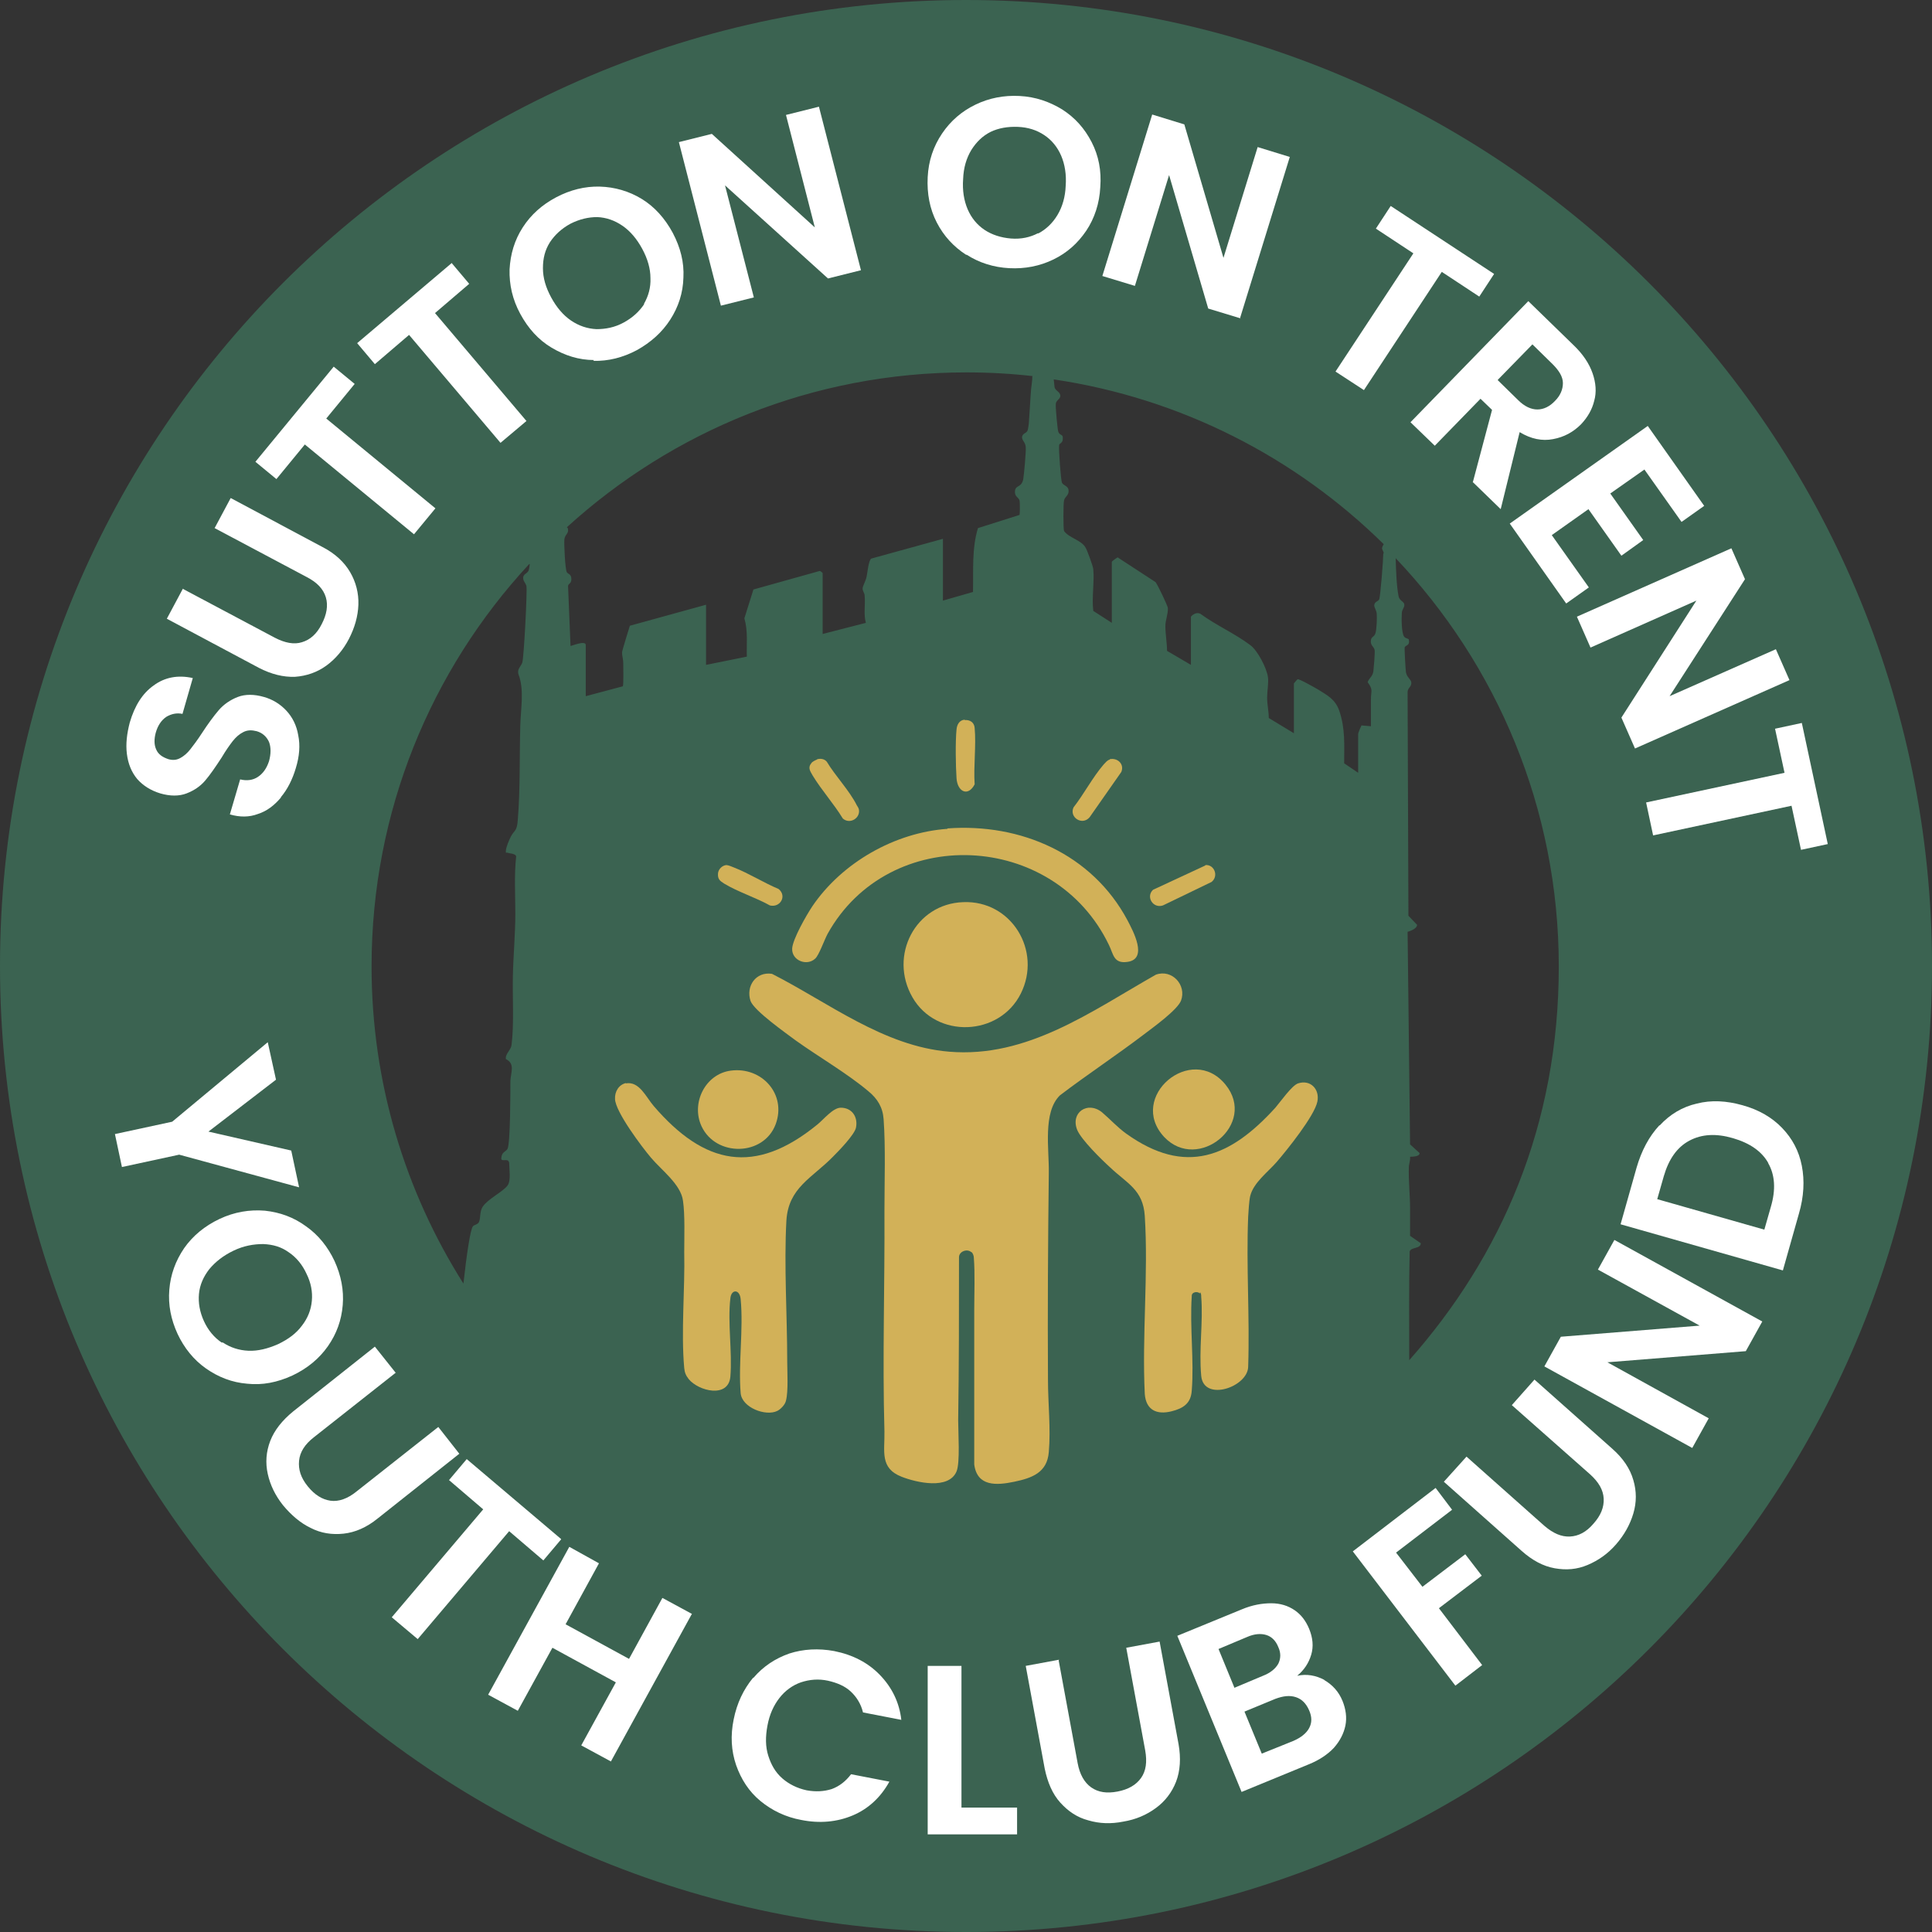
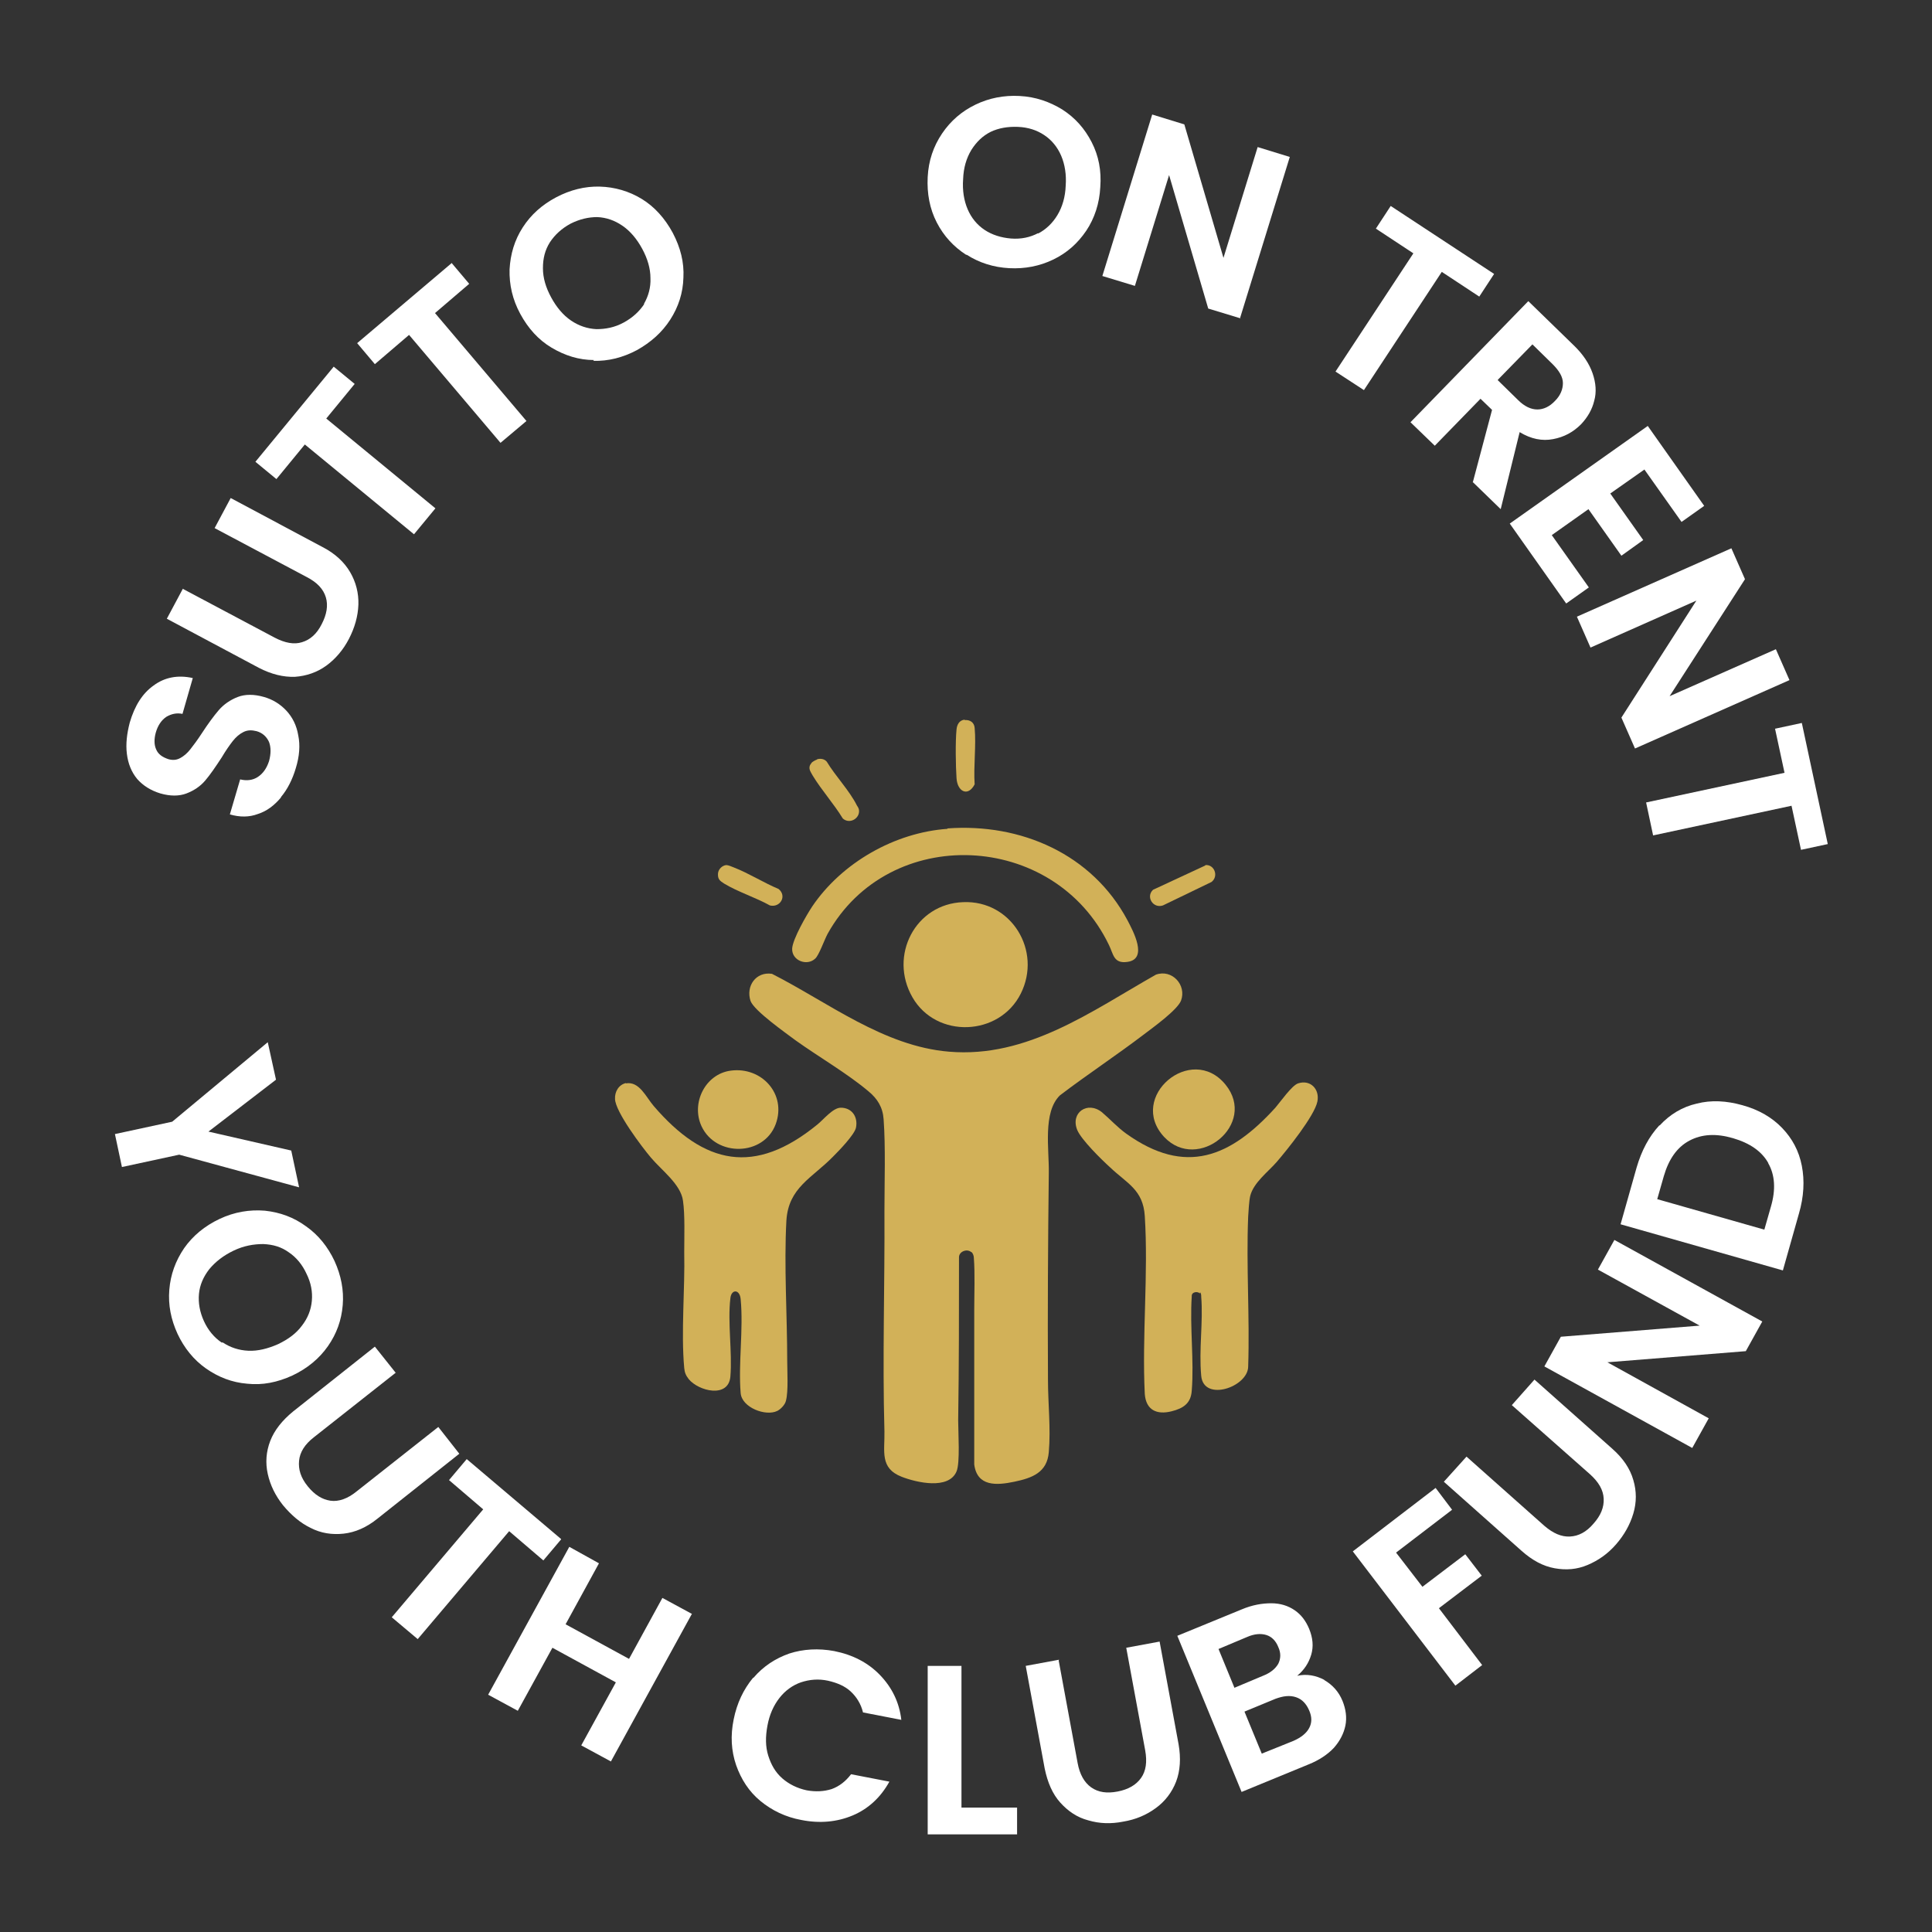
<svg xmlns="http://www.w3.org/2000/svg" id="Layer_1" data-name="Layer 1" viewBox="0 0 46.9 46.9">
  <rect x="0" y="0" width="46.9" height="46.9" fill="#333333" stroke="none" />
  <defs>
    <style>
      .cls-1 {
        fill: #fff;
      }

      .cls-2 {
        fill: #d2b158;
      }

      .cls-3 {
        fill: #3b6351;
      }
    </style>
  </defs>
-   <path class="cls-3" d="M23.45,0C10.5,0,0,10.5,0,23.45s10.5,23.45,23.45,23.45,23.45-10.5,23.45-23.45S36.4,0,23.45,0ZM33.58,13.43c0,.15-.07,1.05-.1,1.12-.02.05-.11.05-.12.14,0,.06.05.12.06.2.01.1,0,.38-.03.48-.03.1-.1.08-.11.17-.02.13.07.15.09.24.01.07-.02.42-.03.51-.02.14-.1.16-.14.27.14.19.08.21.08.41,0,.22,0,.44,0,.66l-.23-.02s-.08.17-.08.21v.94l-.34-.23c0-.46.03-.84-.12-1.28-.1-.28-.29-.37-.51-.51-.07-.04-.47-.27-.5-.25-.01,0-.09.1-.09.1v1.21l-.61-.37c0-.16-.04-.33-.04-.49,0-.16.04-.38.02-.5-.03-.23-.26-.66-.43-.78-.37-.28-.83-.48-1.21-.76-.08-.04-.17,0-.23.07v1.17l-.58-.34c0-.2-.04-.4-.04-.6,0-.15.07-.3.06-.44,0-.05-.26-.59-.3-.63l-.92-.6s-.14.09-.14.11v1.48l-.45-.29c-.04-.31.03-.71,0-1.01,0-.06-.15-.47-.19-.53-.1-.18-.4-.23-.52-.4-.02-.05-.02-.67,0-.74.02-.1.12-.12.11-.24,0-.11-.12-.12-.16-.19-.03-.07-.08-.8-.07-.9,0-.08.1-.04.09-.2,0-.08-.08-.05-.11-.14-.02-.06-.07-.61-.06-.67,0-.09.11-.12.11-.2,0-.1-.12-.12-.14-.21l-.02-.19c3.1.46,5.88,1.9,8.01,4-.02.04-.04.07-.04.1,0,.04.04.07.04.13ZM25.06,9.14c0,.1-.02.21-.03.31-.02.24-.03.5-.05.75,0,.06-.02.22-.04.26-.03.06-.12.06-.13.15,0,.09.08.12.09.24.01.12-.04.65-.06.78-.04.21-.18.14-.2.28-.02.15.09.16.11.24.01.04.01.32,0,.35l-1.01.32c-.15.49-.11,1.03-.12,1.55l-.73.21v-1.5l-1.74.48c-.07.05-.09.35-.12.47-.02.08-.09.2-.09.26,0,.06.05.11.05.17.02.22-.03.46.03.66l-1.05.27v-1.48s-.05-.05-.07-.05l-1.61.45-.22.7c.09.31.05.61.06.93l-.99.2v-1.46l-1.85.51s-.18.58-.19.64c0,.1.03.17.03.27,0,.1.01.52-.01.56l-.9.24v-1.24c0-.13-.36.03-.37.02l-.06-1.45c0-.07.08-.05.08-.17,0-.13-.08-.12-.11-.17-.04-.06-.07-.68-.06-.79.01-.12.1-.14.09-.24,0-.03-.01-.05-.03-.06,2.56-2.33,5.96-3.76,9.7-3.76.55,0,1.08.03,1.61.09ZM12.86,13.69c-.01.09-.02.16-.04.18-.04.06-.12.07-.12.16,0,.08.06.12.08.2.02.15-.06,1.7-.1,1.85-.03.1-.14.16-.09.3.14.37.05.83.04,1.24-.02.74,0,1.55-.06,2.28-.02.29-.08.24-.17.41-.04.08-.11.24-.12.34,0,.08,0,.04.04.05.05.02.2.02.21.09-.05.46-.02.93-.02,1.39,0,.5-.05,1.02-.06,1.53-.01.5.03,1.16-.03,1.64-.01.13-.11.18-.14.31v.05c.23.11.12.32.11.53,0,.26,0,1.52-.07,1.65-.04.07-.14.07-.15.22-.01.1.11.02.17.07l.02.04c0,.16.05.44-.04.56-.11.15-.47.32-.6.51-.08.12-.05.27-.09.37-.03.07-.12.07-.15.11-.06.07-.15.66-.23,1.39-1.41-2.23-2.23-4.87-2.23-7.7,0-3.77,1.45-7.2,3.82-9.76ZM34.21,33.02c0-.88-.01-1.76.01-2.64.03-.11.27-.06.27-.2l-.26-.18c0-.22,0-.45,0-.67,0-.3-.04-.69-.03-.99,0-.08.04-.17.03-.26.05,0,.24,0,.23-.09l-.23-.21-.06-5.16s.23-.06.23-.17l-.21-.22-.02-5.43c0-.1.1-.13.09-.23,0-.07-.11-.13-.13-.25-.01-.06-.04-.59-.03-.61.03-.05.13-.04.1-.18,0-.03-.08-.03-.11-.07-.07-.08-.07-.46-.06-.58,0-.08.07-.14.06-.2,0-.08-.12-.09-.14-.21-.05-.26-.06-.61-.07-.92,2.45,2.58,3.96,6.07,3.96,9.91s-1.38,7.02-3.64,9.57Z" />
  <g>
    <path class="cls-2" d="M23.57,30.39c-.1-.08-.29-.01-.29.13,0,1.32,0,2.64-.02,3.96,0,.29.05,1.03-.04,1.24-.19.45-.97.27-1.33.13-.54-.21-.41-.62-.42-1.1-.05-1.78.01-3.57,0-5.35,0-.7.03-1.55-.02-2.23-.02-.29-.15-.5-.37-.68-.51-.43-1.2-.83-1.76-1.23-.24-.18-1.01-.72-1.1-.96-.12-.36.13-.72.52-.66,1.36.69,2.71,1.76,4.3,1.89,1.9.16,3.45-.98,5.02-1.87.39-.14.75.25.61.63-.09.23-.69.66-.9.82-.67.51-1.37.97-2.04,1.48-.42.41-.26,1.31-.27,1.88-.02,1.67-.03,3.36-.02,5.03,0,.57.07,1.17.02,1.75-.04.5-.41.63-.84.72s-.9.12-.97-.42c0-1.25,0-2.5,0-3.75,0-.39.02-.89-.01-1.27,0-.04-.02-.1-.05-.13Z" />
    <path class="cls-2" d="M29.13,31.4c-.06-.06-.21-.04-.2.07-.05.75.06,1.56,0,2.29-.02.31-.21.43-.49.5-.36.09-.62-.03-.65-.42-.07-1.41.09-2.92,0-4.32-.04-.64-.43-.79-.84-1.18-.21-.19-.7-.67-.8-.91-.17-.42.25-.71.6-.43.2.17.38.37.59.52,1.44,1.03,2.53.57,3.62-.63.12-.14.4-.54.55-.59.3-.1.53.14.47.44-.07.35-.74,1.18-.99,1.47-.21.24-.56.5-.64.82-.03.13-.04.36-.05.5-.05,1.2.04,2.44,0,3.64,0,.5-1.08.87-1.14.23s.05-1.31,0-1.92c0-.03,0-.09-.03-.11Z" />
    <path class="cls-2" d="M15.19,26.3c.33-.06.49.33.68.55,1.23,1.43,2.45,1.69,3.97.45.15-.12.38-.41.57-.41.27,0,.42.22.37.48-.03.17-.42.57-.56.71-.51.52-1.08.75-1.13,1.55-.06,1.1.02,2.3.02,3.41,0,.25.03.73-.03.96-.02.1-.13.21-.21.25-.28.14-.86-.08-.89-.43-.06-.72.07-1.55,0-2.28-.02-.25-.23-.25-.25-.02-.07.59.05,1.3,0,1.9-.05.53-.77.35-1.01.06-.07-.09-.1-.16-.11-.27-.08-.87.02-1.92,0-2.82,0-.36.02-.9-.03-1.24-.05-.4-.53-.75-.78-1.05-.22-.26-.86-1.11-.87-1.42-.01-.18.09-.35.27-.39Z" />
    <path class="cls-2" d="M23.38,21.9c1.17-.05,1.92,1.18,1.4,2.22s-2.05,1.1-2.63.09.07-2.27,1.23-2.31Z" />
    <path class="cls-2" d="M23,20.11c1.78-.13,3.51.62,4.37,2.23.13.25.51.94,0,1.01-.34.05-.34-.19-.45-.41-1.33-2.77-5.34-2.95-6.83-.27-.08.15-.21.52-.3.6-.2.19-.57.05-.56-.24.01-.23.35-.82.49-1.03.72-1.06,2-1.79,3.28-1.88Z" />
    <path class="cls-2" d="M28.26,27.6c-.9-.97.66-2.29,1.49-1.27.78.96-.67,2.14-1.49,1.27Z" />
    <path class="cls-2" d="M17.74,25.99c.75-.1,1.36.57,1.09,1.3-.29.78-1.45.8-1.8.05-.26-.56.09-1.27.71-1.35Z" />
-     <path class="cls-2" d="M26.94,18.43c.19-.04.36.12.28.31l-.77,1.1c-.18.21-.5,0-.39-.24.25-.32.47-.74.73-1.04.04-.04.09-.11.15-.12Z" />
    <path class="cls-2" d="M19.84,18.43c.08-.02.17-.01.23.06.21.35.55.7.73,1.06.02.03.04.06.05.1.04.21-.22.37-.39.22-.22-.36-.51-.68-.73-1.04-.06-.11-.13-.19-.03-.31.02-.03.1-.07.13-.08Z" />
    <path class="cls-2" d="M29.26,21c.22-.02.33.27.15.41l-1.18.57c-.24.08-.42-.21-.24-.38l1.27-.59Z" />
    <path class="cls-2" d="M17.63,21c.05,0,.14.04.19.06.36.14.72.37,1.08.52.21.17.04.46-.21.4-.34-.19-.78-.33-1.11-.53-.11-.07-.16-.11-.15-.25.01-.1.1-.19.2-.2Z" />
    <path class="cls-2" d="M23.42,17.48c.13-.01.23.06.24.19.04.43-.03.93,0,1.37-.16.31-.42.18-.44-.15-.02-.29-.03-.89,0-1.18.01-.12.07-.23.2-.24Z" />
  </g>
  <g>
    <g>
      <path class="cls-1" d="M7.25,28.82l-2.9-.79-1.39.3-.17-.8,1.39-.3,2.32-1.93.2.91-1.64,1.26,2.01.46.19.89Z" />
      <path class="cls-1" d="M4.11,31.31c.03-.37.15-.7.36-1.01.21-.3.5-.54.86-.71.36-.17.73-.23,1.1-.2.37.04.7.16,1,.38.3.21.53.5.69.84.16.35.23.71.2,1.07-.03.37-.15.7-.36,1-.21.3-.5.54-.86.71-.37.17-.73.24-1.1.2-.37-.03-.7-.16-1-.37-.3-.21-.53-.5-.69-.84-.16-.35-.23-.7-.2-1.07ZM5.41,32.59c.18.12.39.19.62.2s.47-.05.72-.16c.25-.12.44-.26.58-.45.14-.18.22-.38.24-.6.02-.22-.02-.44-.13-.66-.1-.22-.25-.4-.43-.52-.18-.13-.38-.19-.62-.2-.23,0-.47.04-.72.16-.25.12-.44.27-.59.45-.14.18-.23.38-.25.6-.02.22.02.44.12.66.1.22.25.4.43.52Z" />
      <path class="cls-1" d="M9.61,33.32l-1.99,1.57c-.22.17-.34.36-.36.57s.04.41.21.62c.17.21.35.32.55.35s.42-.05.63-.22l1.99-1.57.51.65-1.98,1.57c-.27.22-.55.34-.83.37-.28.03-.55-.01-.8-.14-.25-.12-.47-.31-.67-.55-.19-.24-.31-.49-.37-.76-.06-.27-.04-.54.06-.8.1-.26.29-.5.56-.72l1.98-1.57.51.64Z" />
      <path class="cls-1" d="M13.62,37.37l-.43.51-.83-.71-2.22,2.62-.63-.53,2.22-2.62-.83-.71.43-.51,2.29,1.94Z" />
      <path class="cls-1" d="M16.8,39.17l-1.97,3.59-.72-.39.84-1.53-1.54-.84-.84,1.53-.72-.39,1.97-3.59.72.4-.81,1.48,1.54.84.81-1.48.72.39Z" />
      <path class="cls-1" d="M18.29,40.73c.24-.28.53-.47.87-.59.34-.11.71-.13,1.09-.06.45.09.82.28,1.11.58.29.3.47.66.52,1.09l-.93-.18c-.05-.21-.16-.38-.3-.51s-.33-.21-.55-.26c-.23-.05-.45-.03-.66.04-.2.07-.38.2-.52.38s-.24.4-.29.67c-.05.27-.05.51.02.73s.17.4.34.55c.16.14.36.24.59.29.22.04.42.03.61-.03.19-.07.34-.19.47-.36l.93.18c-.21.38-.51.66-.89.82-.38.16-.8.2-1.25.11-.38-.07-.71-.23-.99-.46-.28-.23-.47-.53-.59-.87-.12-.35-.14-.72-.06-1.11.08-.4.24-.73.47-1.01Z" />
      <path class="cls-1" d="M23.34,43.88h1.35s0,.65,0,.65h-2.17s0-4.09,0-4.09h.82s0,3.44,0,3.44Z" />
      <path class="cls-1" d="M25.7,40.31l.46,2.49c.05.27.16.47.33.59.17.12.38.15.64.1.26-.05.45-.16.57-.33.12-.17.15-.39.1-.67l-.46-2.49.81-.15.46,2.49c.06.34.04.65-.06.91-.1.26-.27.48-.49.64-.23.17-.49.28-.79.33-.3.06-.58.05-.85-.03-.27-.07-.49-.22-.68-.43-.19-.21-.31-.49-.38-.83l-.46-2.49.81-.15Z" />
      <path class="cls-1" d="M32.14,40.78c.21.12.36.29.45.51.08.2.11.4.07.6-.04.19-.13.37-.28.54-.15.16-.36.3-.61.4l-1.63.67-1.56-3.79,1.56-.64c.26-.11.5-.15.72-.15.22,0,.41.06.57.17.16.11.27.26.35.45.09.22.11.43.05.63-.06.2-.17.37-.34.51.23-.05.45-.01.66.1ZM29.97,40.97l.69-.29c.18-.07.3-.17.37-.29.06-.12.07-.26,0-.41-.06-.15-.16-.25-.29-.29-.13-.04-.29-.03-.47.05l-.69.29.39.95ZM31.78,41.95c.07-.13.07-.27,0-.43-.07-.16-.17-.27-.32-.32-.15-.05-.31-.03-.5.04l-.75.31.42,1.02.77-.31c.18-.08.31-.18.38-.31Z" />
      <path class="cls-1" d="M34.85,36.12l.4.53-1.36,1.04.64.83,1.04-.79.4.52-1.04.79,1.05,1.38-.65.5-2.49-3.26,2.01-1.54Z" />
      <path class="cls-1" d="M35.6,35.36l1.89,1.68c.21.18.41.27.62.26.21-.01.4-.11.57-.31.18-.2.26-.4.25-.61-.01-.21-.12-.4-.33-.59l-1.9-1.68.55-.62,1.89,1.68c.26.23.43.48.51.76.08.27.08.54,0,.81-.08.27-.22.52-.42.75-.2.23-.43.39-.69.5-.26.11-.52.13-.8.08-.28-.05-.54-.19-.8-.42l-1.89-1.68.55-.61Z" />
      <path class="cls-1" d="M42.78,32.08l-.4.72-3.36.27,2.46,1.36-.4.72-3.59-1.98.4-.72,3.37-.27-2.47-1.36.4-.72,3.59,1.98Z" />
      <path class="cls-1" d="M40.29,27.32c.25-.27.55-.45.9-.53.35-.09.72-.07,1.11.04.4.11.72.3.96.55.25.26.41.56.48.92s.05.75-.07,1.16l-.39,1.38-3.94-1.12.39-1.38c.12-.41.3-.75.55-1.02ZM42.93,28.24c-.16-.29-.45-.49-.86-.61-.41-.12-.76-.1-1.06.06-.3.16-.5.45-.62.86l-.16.56,2.6.74.16-.56c.12-.41.1-.77-.07-1.06Z" />
    </g>
    <g>
      <path class="cls-1" d="M6.82,19.36c-.16.19-.34.33-.56.4-.21.08-.44.08-.68.01l.25-.85c.16.04.31.02.43-.06.12-.08.21-.2.27-.38.05-.18.05-.34,0-.47-.06-.13-.16-.22-.3-.26-.12-.03-.22-.03-.32.02-.1.05-.18.12-.26.22-.07.09-.17.23-.27.4-.15.23-.28.42-.4.56s-.27.24-.45.31c-.18.07-.4.07-.64,0-.23-.07-.42-.19-.56-.35-.14-.17-.22-.37-.25-.61-.03-.24,0-.49.07-.76.12-.41.31-.71.58-.9.27-.2.59-.26.95-.18l-.25.87c-.14-.03-.27,0-.39.07-.12.08-.21.21-.26.39-.04.15-.04.29.01.4.05.12.15.19.3.24.11.03.2.02.29-.03.09-.05.17-.12.24-.21.07-.09.17-.22.28-.39.15-.23.29-.42.41-.56.12-.14.28-.25.46-.32.18-.07.4-.07.64,0,.21.06.39.17.54.33.15.16.25.36.29.6.05.24.03.51-.06.8-.08.27-.2.51-.36.7Z" />
      <path class="cls-1" d="M4.43,14.29l2.24,1.19c.25.13.47.17.66.11.2-.06.36-.2.48-.44.12-.23.16-.45.1-.65-.06-.2-.21-.36-.46-.49l-2.24-1.19.39-.73,2.23,1.19c.31.16.53.37.67.61s.21.51.2.79c-.01.28-.09.56-.23.83-.14.27-.33.49-.55.65-.22.16-.48.25-.76.27-.28.01-.57-.06-.88-.22l-2.23-1.19.39-.73Z" />
      <path class="cls-1" d="M8.1,8.9l.51.42-.69.84,2.65,2.18-.52.63-2.65-2.18-.69.84-.51-.42,1.91-2.32Z" />
      <path class="cls-1" d="M10.96,6.38l.43.51-.83.71,2.22,2.62-.63.53-2.22-2.62-.83.71-.43-.51,2.29-1.94Z" />
      <path class="cls-1" d="M14.42,8.74c-.37,0-.71-.11-1.03-.3-.32-.19-.57-.47-.76-.82-.19-.35-.27-.71-.26-1.08.02-.37.12-.71.32-1.02.2-.31.47-.55.81-.73.34-.18.7-.27,1.06-.26s.71.11,1.02.3c.31.19.56.47.75.82.19.36.28.72.26,1.09-.01.37-.12.71-.32,1.02s-.47.55-.81.74c-.34.18-.69.27-1.06.26ZM15.63,7.38c.11-.19.17-.4.16-.63,0-.23-.07-.47-.2-.71-.13-.24-.29-.43-.48-.56-.19-.13-.39-.2-.61-.21-.22,0-.43.05-.65.16-.22.12-.38.27-.5.45-.12.19-.17.39-.17.63s.07.47.2.71c.13.24.29.43.48.56.19.13.4.2.62.21.22,0,.44-.04.66-.16.22-.12.38-.27.5-.45Z" />
-       <path class="cls-1" d="M20.9,6.56l-.8.2-2.5-2.26.7,2.72-.8.2-1.02-3.97.8-.2,2.5,2.27-.7-2.73.8-.2,1.02,3.97Z" />
      <path class="cls-1" d="M23.46,6.19c-.31-.2-.55-.46-.72-.79-.17-.33-.24-.7-.22-1.1.02-.4.14-.75.35-1.06.21-.31.48-.54.81-.7.33-.16.69-.23,1.07-.21.39.02.73.14,1.04.33.31.2.54.46.71.79.17.33.24.69.21,1.09-.02.4-.14.76-.34,1.06-.21.31-.47.54-.8.7-.33.16-.69.23-1.07.21-.38-.02-.73-.13-1.04-.33ZM25.2,5.67c.19-.1.35-.25.47-.45.12-.2.19-.44.2-.71.02-.27-.02-.52-.11-.73-.09-.21-.23-.38-.41-.5s-.39-.19-.64-.2c-.25-.01-.47.03-.66.12-.2.1-.35.25-.47.44-.12.2-.19.43-.2.71-.02.27.02.52.11.73.09.21.23.38.41.5.18.12.4.19.64.21.25.02.47-.03.66-.13Z" />
      <path class="cls-1" d="M30.12,7.73l-.79-.24-.95-3.24-.83,2.69-.79-.24,1.21-3.92.78.24.95,3.24.83-2.69.78.24-1.21,3.92Z" />
      <path class="cls-1" d="M36.27,6.65l-.36.55-.91-.6-1.89,2.87-.69-.45,1.89-2.87-.91-.6.36-.55,2.51,1.65Z" />
      <path class="cls-1" d="M35.75,11.72l.47-1.77-.28-.27-1.11,1.14-.59-.57,2.86-2.94,1.1,1.07c.23.22.38.45.46.68s.1.46.04.67c-.05.21-.16.4-.32.57-.19.19-.41.31-.68.36-.26.05-.53,0-.81-.17l-.46,1.87-.68-.66ZM36.36,9.23l.49.48c.16.16.32.23.47.23.15,0,.3-.07.43-.21.13-.13.19-.28.19-.43,0-.15-.09-.3-.25-.46l-.49-.48-.84.86Z" />
      <path class="cls-1" d="M39.93,11.39l-.84.59.8,1.13-.53.38-.8-1.13-.89.63.9,1.27-.55.39-1.37-1.94,3.35-2.37,1.37,1.94-.55.39-.9-1.27Z" />
      <path class="cls-1" d="M39.69,18.17l-.33-.75,1.82-2.84-2.57,1.14-.33-.75,3.75-1.66.33.75-1.83,2.84,2.58-1.14.33.75-3.75,1.66Z" />
      <path class="cls-1" d="M44.37,20.49l-.65.14-.23-1.07-3.36.72-.17-.8,3.36-.72-.23-1.07.65-.14.63,2.94Z" />
    </g>
  </g>
</svg>